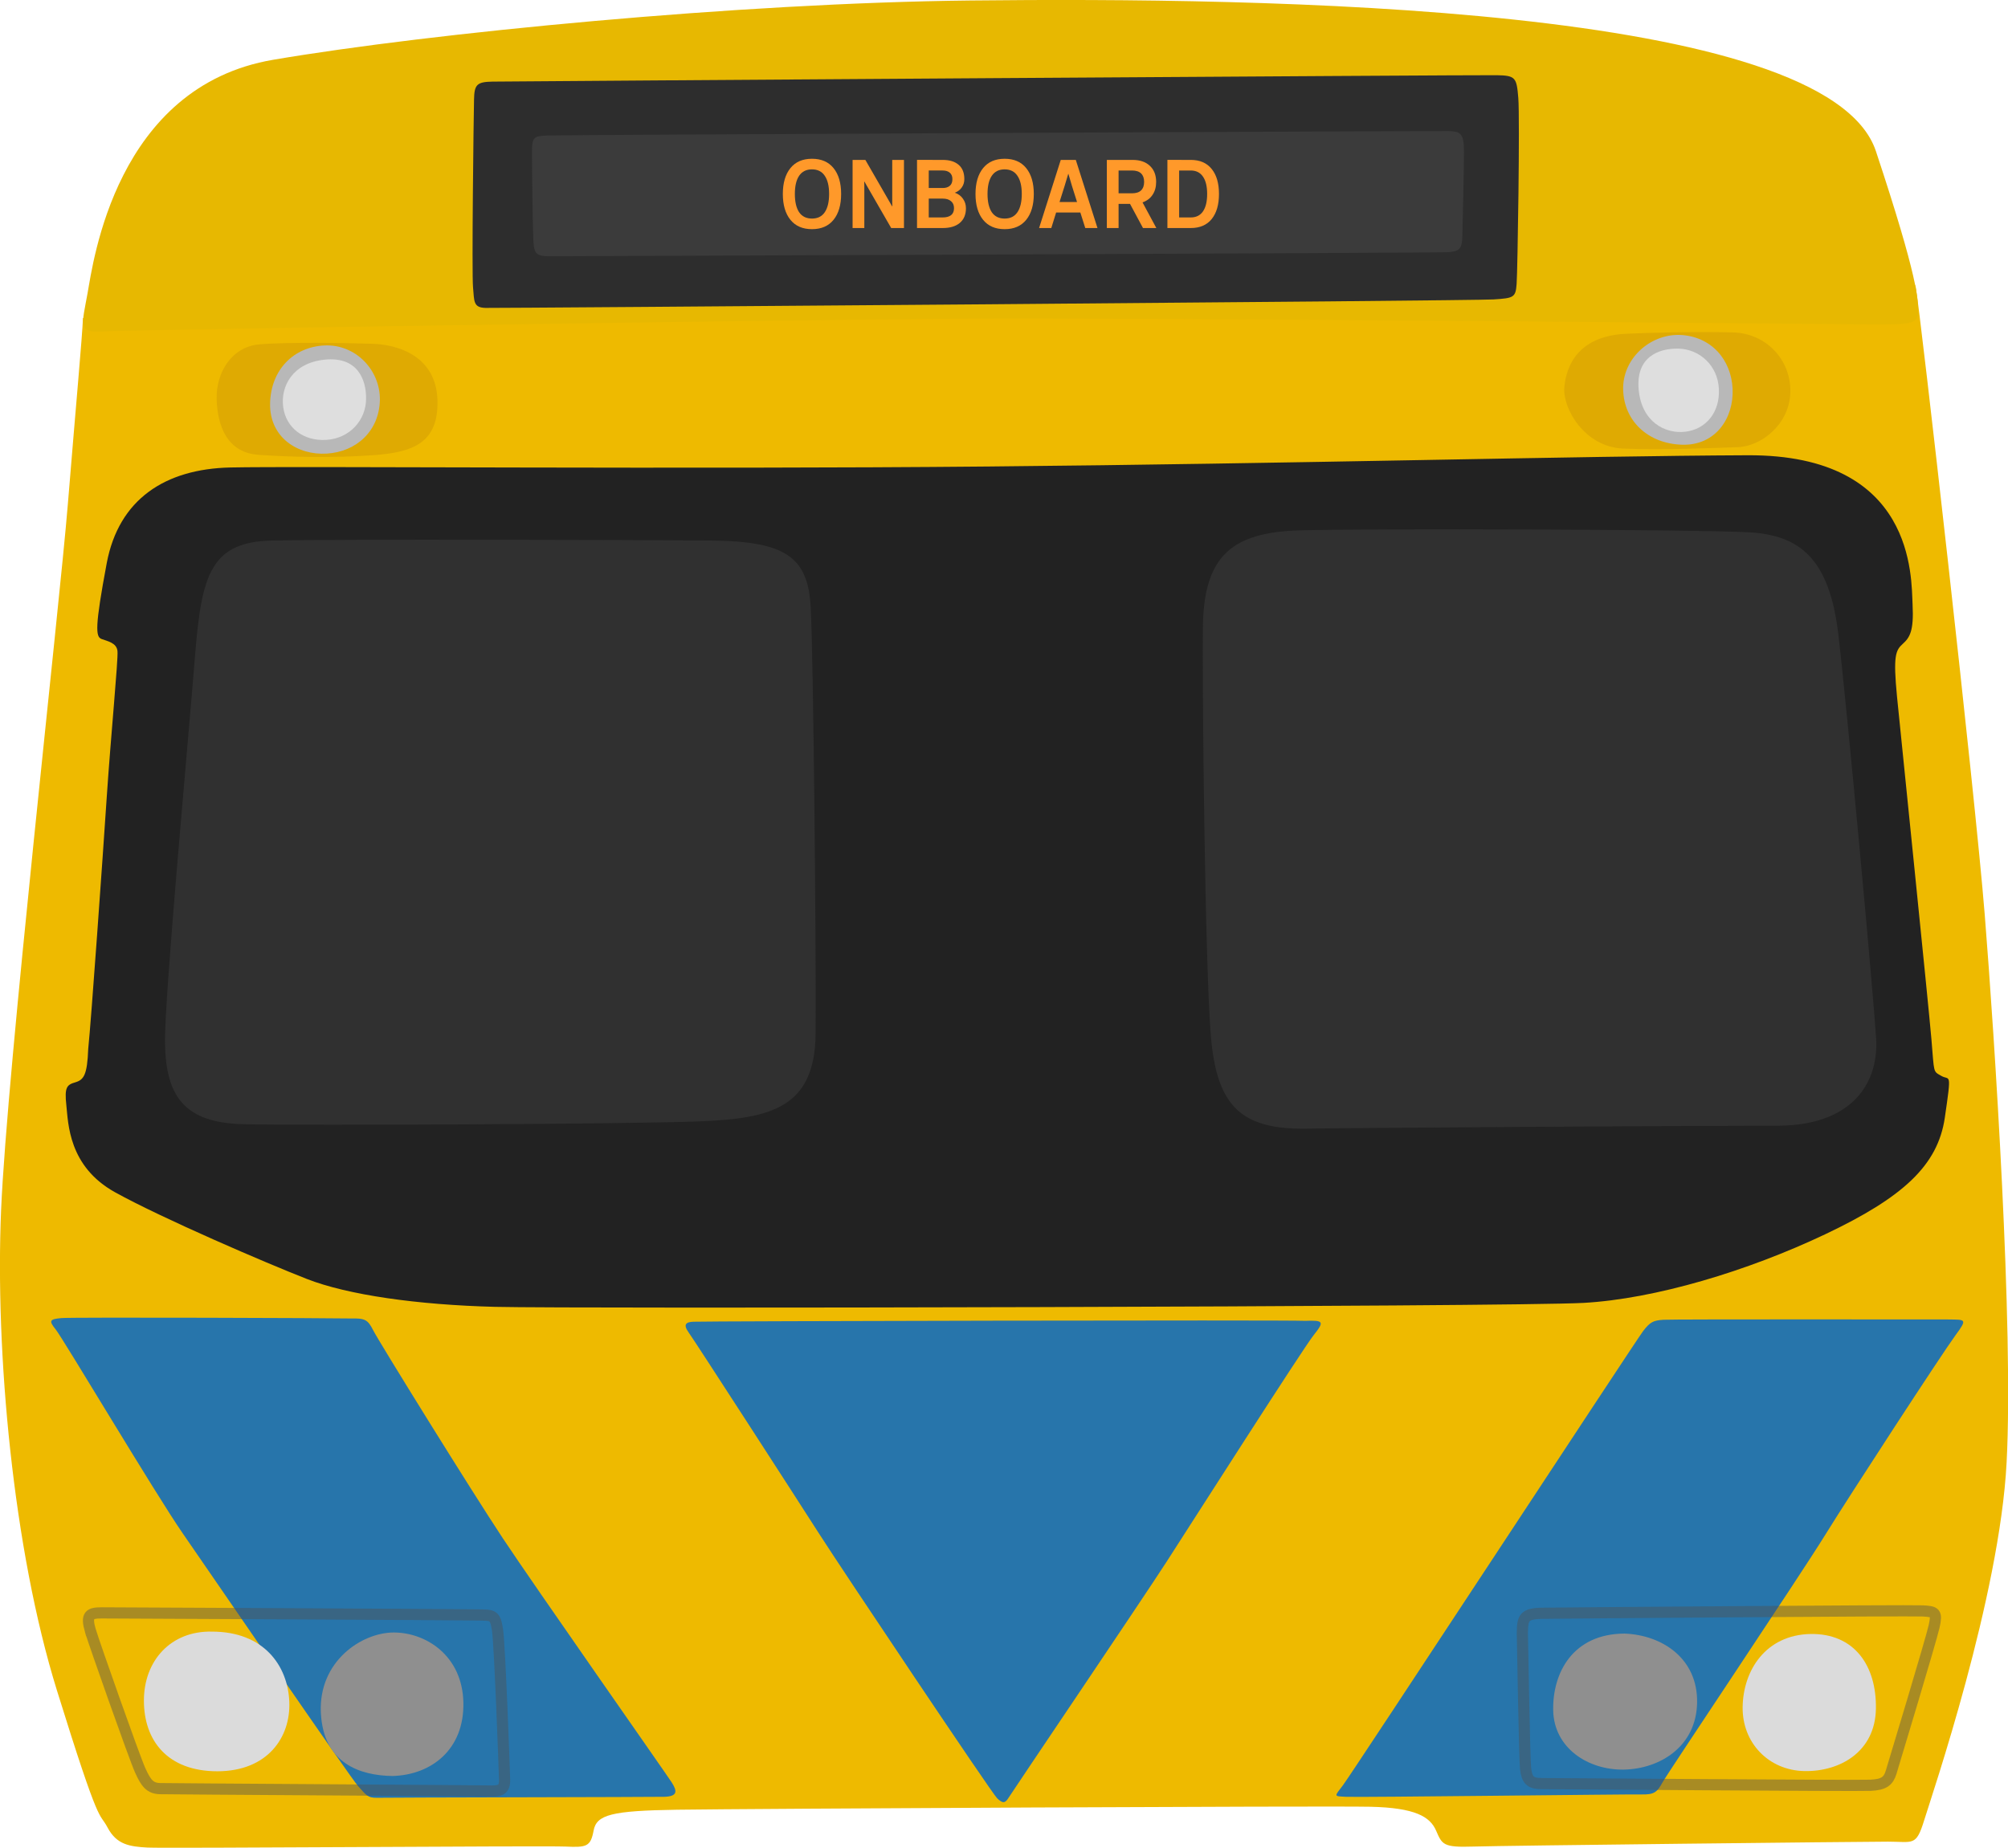
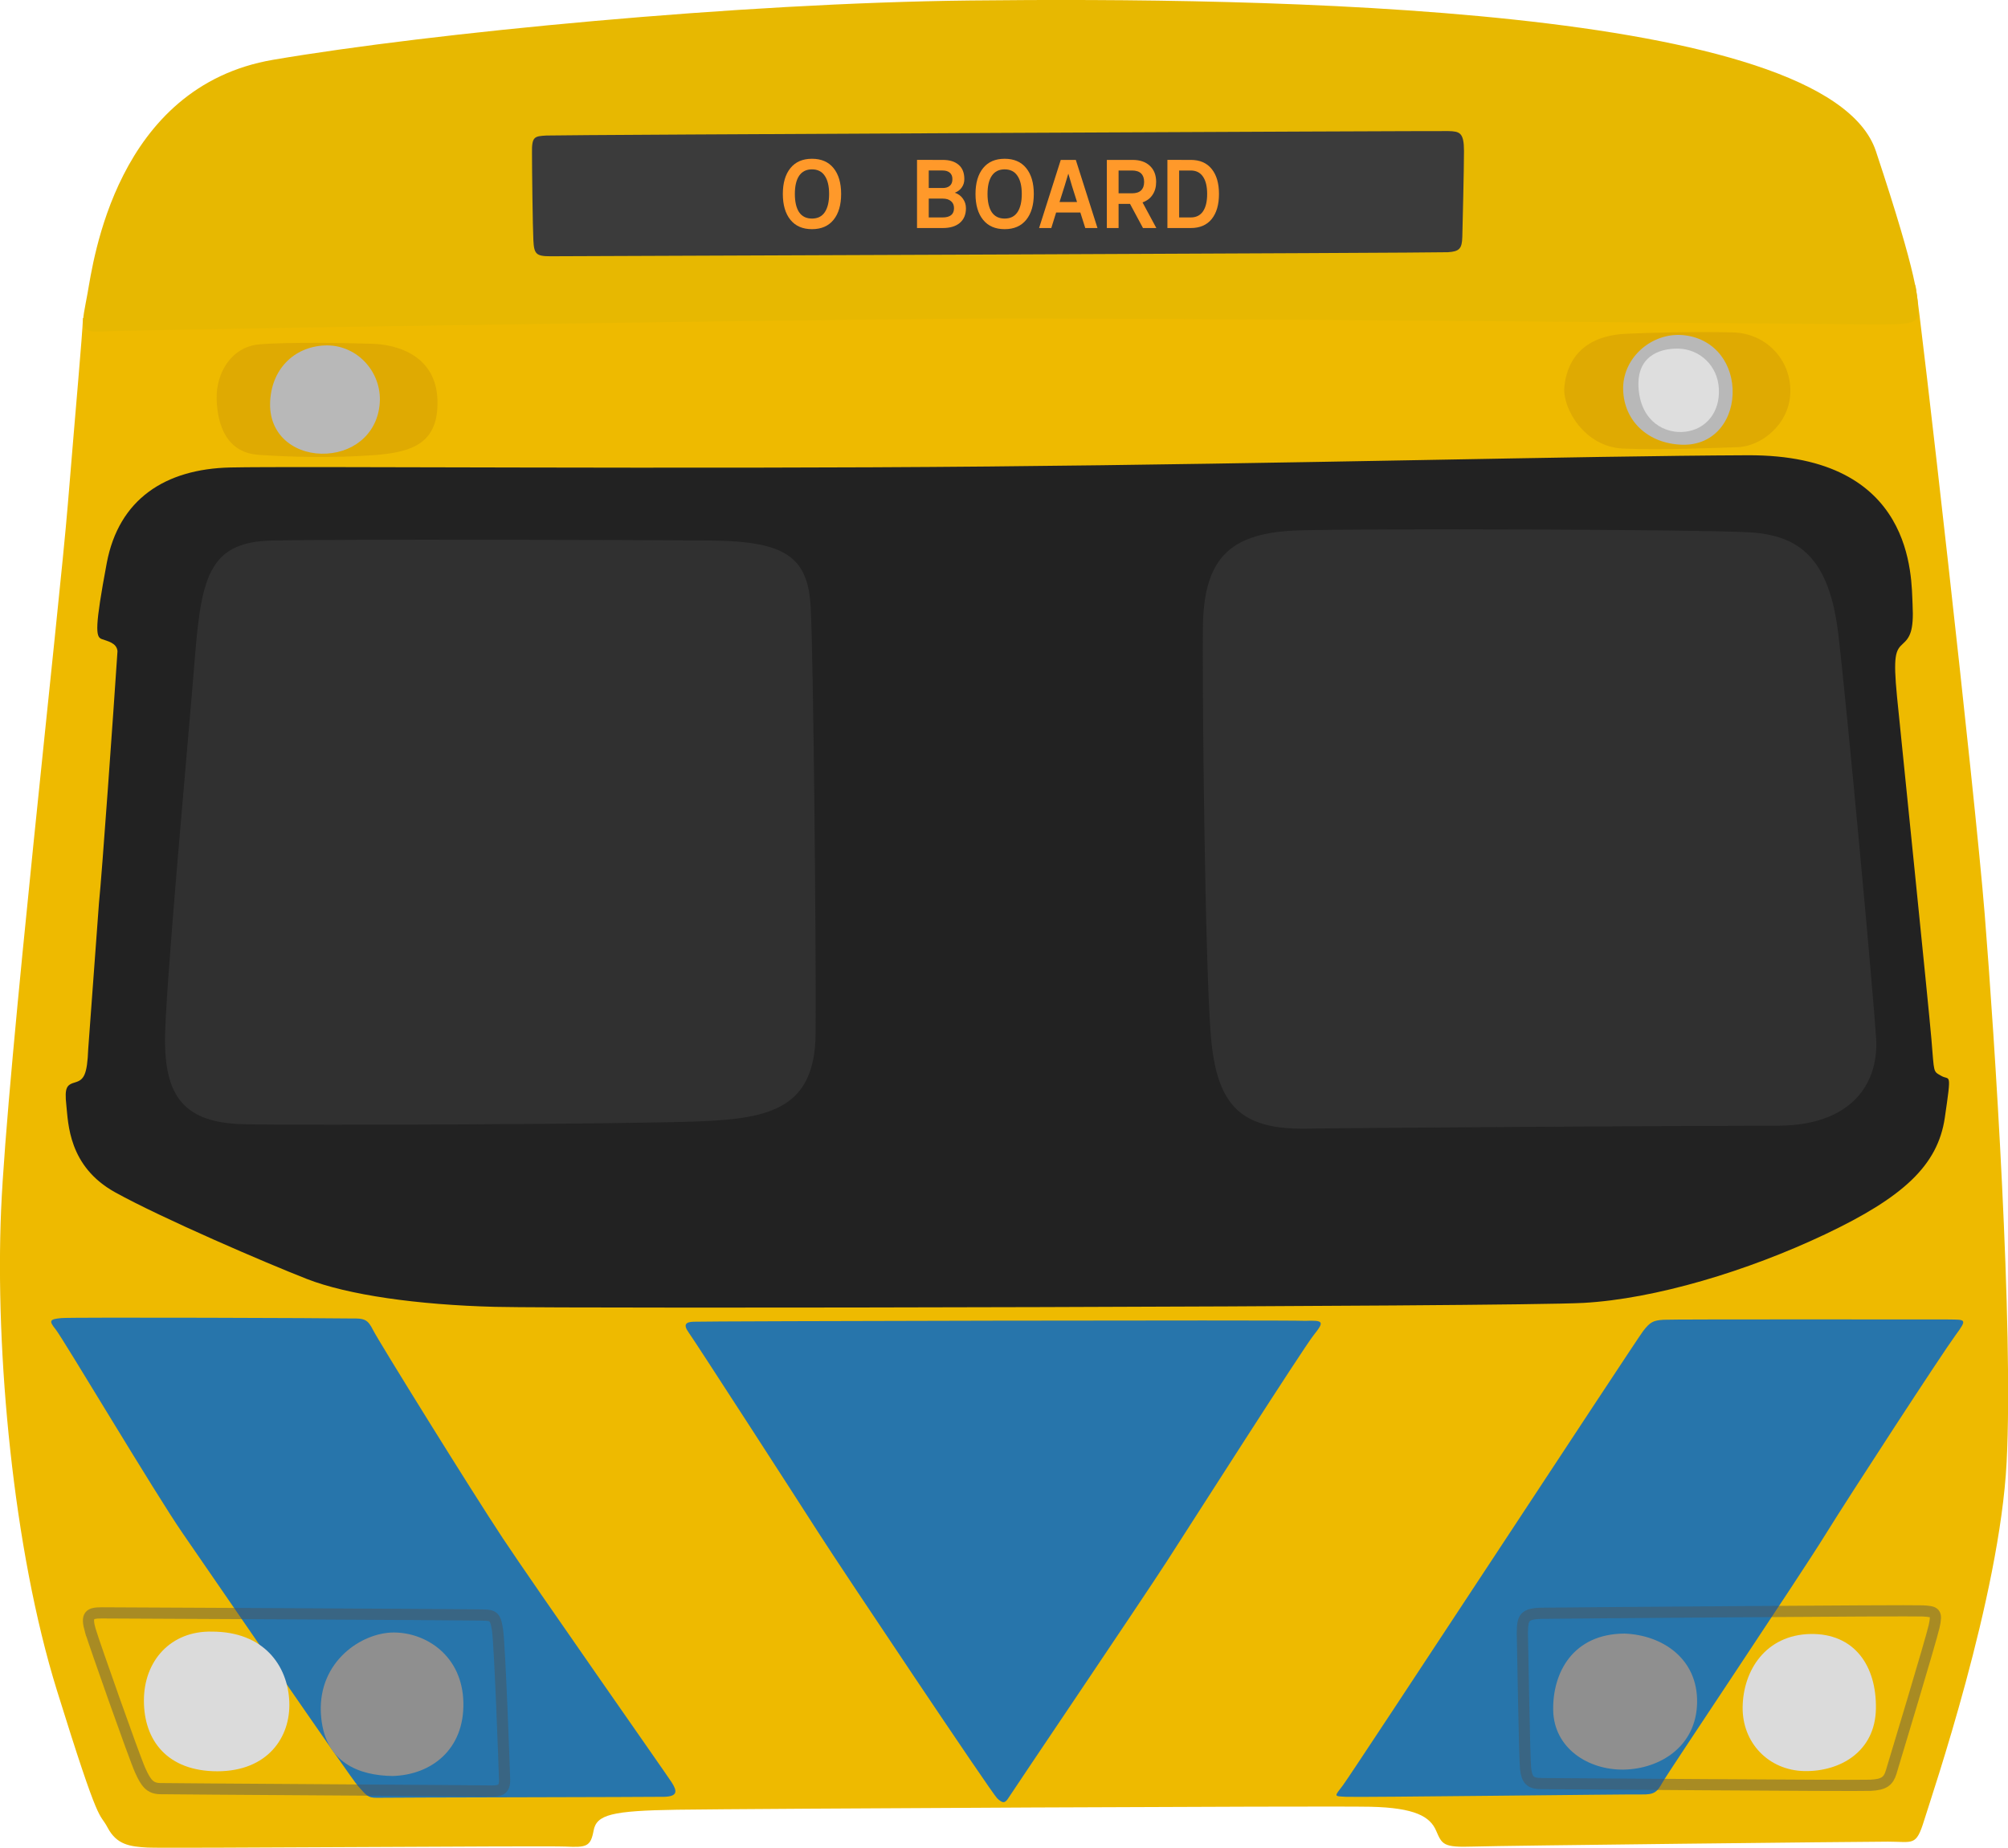
<svg xmlns="http://www.w3.org/2000/svg" enable-background="new 0 0 2037.1 1874.7" version="1.1" viewBox="0 0 2037.1 1874.7" xml:space="preserve">
  <defs>
    <rect x="550.37" y="136.11" width="906.76" height="118.36" />
    <rect x="654.92" y="146.63" width="790.37" height="101.92" />
  </defs>
  <path d="m84.2 322.6c-1 21.8-6.8 84.3-15.4 189.3s-61.6 572.6-67.7 716.1c-6.1 143.4 12.1 343.5 56.6 486.9s42.4 122.2 51.5 139.4 22.2 19.2 40.4 20.2 403-2 424.3-1c21.2 1 25.3 0 28.3-16.2s18.2-20.2 84.9-21.2 657.6-4 703.1-3 60.6 10.1 66.7 24.2 7.1 17.2 37.4 16.2 396-5 421.2-5c25.3 0 28.3 5 36.4-21.2 8.1-26.3 76.8-227.3 83.8-363.7 7.1-136.4-12.1-429.3-22.2-555.6s-65.5-612.3-69.9-636.3c-4.8-22.7-32.1 19.8-32.1 19.8l-956.6 1.3-870.7 9.8z" fill="#EEBA00" />
  <path d="m984.5 0.5c295.7-3.2 869.2 4 918.6 152.9 43.6 131.4 42.7 150.4 42.7 163.2 0 12.9-9.8 12.5-47 12.5-37.1 0-728.6-7.1-928.6-5.7s-842.9 11.4-867.1 12.9c-24.3 1.4-20-7.1-14.3-38.6 5.7-31.4 28.6-210 188.6-237.1 160-27.2 472.8-57.6 707.1-60.1z" fill="#E7B801" />
-   <path d="m89.5 1064.3c-1 26.3-4.5 31.3-13.1 33.8s-11.1 5-9.1 23.2 2 62.1 49.5 88.4 153 71.7 194.5 87.9c41.4 16.2 112.1 26.3 190.9 28.3s1031.4 0 1104.1-4 166.7-32.3 245.5-69.7 114.1-69.7 121.2-118.2 5-37.4-3.5-42.4c-8.6-5-7.1-2-10.1-37.4s-30.8-306.1-34.9-347.5c-4-41.4-1.4-46.9 5.8-53.4 7.1-6.4 11.4-12.9 10-40s2.9-152.1-167.1-151.4-462.9 8.6-770 11.4c-307.1 2.9-703.4-0.5-769.6 1s-113.1 32.3-125.3 97c-12.1 64.6-11.4 74.8-5.3 77 6.1 2.3 15.4 3.8 16.2 12.4s-6.8 86.4-10.9 148c-4.1 61.7-15.7 225.8-18.8 255.6z" fill="#222" />
+   <path d="m89.5 1064.3c-1 26.3-4.5 31.3-13.1 33.8s-11.1 5-9.1 23.2 2 62.1 49.5 88.4 153 71.7 194.5 87.9c41.4 16.2 112.1 26.3 190.9 28.3s1031.4 0 1104.1-4 166.7-32.3 245.5-69.7 114.1-69.7 121.2-118.2 5-37.4-3.5-42.4c-8.6-5-7.1-2-10.1-37.4s-30.8-306.1-34.9-347.5c-4-41.4-1.4-46.9 5.8-53.4 7.1-6.4 11.4-12.9 10-40s2.9-152.1-167.1-151.4-462.9 8.6-770 11.4c-307.1 2.9-703.4-0.5-769.6 1s-113.1 32.3-125.3 97c-12.1 64.6-11.4 74.8-5.3 77 6.1 2.3 15.4 3.8 16.2 12.4c-4.1 61.7-15.7 225.8-18.8 255.6z" fill="#222" />
  <path d="m167.4 1057.7c0.7 54.3 19.3 81.4 79.3 82.9 60 1.4 392.1 0 463.6-2.9 71.4-2.9 116.4-13.6 117.1-88.6s-2.1-382.9-5-433.6-25.7-66.4-101.4-67.1-383.6-1.4-445 0-71.4 33.6-77.9 114.3c-6.4 80.7-31.4 350-30.7 395zm1053-425.7c2-67.7 29.3-91.9 98-93.9s406.1-1 456.6 2 80.8 26.3 89.9 103c9.1 76.8 35.4 362.6 38.4 410.1s-26.3 88.9-100 88.9-412.1 2-477.8 3-90.9-22.2-97-92.9-9.1-363.7-8.1-420.2z" fill="#303030" />
  <path d="m373.8 348.7c32.5 0 68.9 14.3 70 57.5s-24.6 52.9-66.1 55.7c-41.4 2.9-82.5 1.8-115-0.4-32.5-2.1-42.1-29.6-42.9-56.4s15-53.2 43.2-55.7c28.3-2.5 90.1-1.4 110.8-0.7zm1274.3-10c-47.5 2.9-59.3 32.9-61.1 54.3s20.4 60.4 59.6 62.1c39.3 1.8 91.8-0.7 116.1-1.4s53.2-23.6 53.6-56.4c0.4-32.9-25-58.9-57.5-60s-93.5 0.4-110.7 1.4z" fill="#DFAA02" />
  <path d="m1703.8 339.8c32.1 1.1 52.5 25 53.9 54.6s-17.1 57.9-51.4 56.8-58.6-23.9-59.6-55.4c-1.1-31.4 26.7-56.7 57.1-56z" fill="#B8B8B8" />
  <path d="m1702.4 353.7c22.2 0.4 40.4 17.5 41.4 41.1 1.1 23.6-13.2 40.7-33.9 43.2s-44.6-10-47.5-42.9c-2.9-32.8 20-41.7 40-41.4z" fill="#DEDEDE" />
  <path d="m385.4 405.5c-0.6 32.2-24.2 52.9-53.8 54.7-29.6 1.9-58.1-16.3-57.6-50.6 0.6-34.3 23.7-57.6 55.1-59.1s56.5 24.6 56.3 55z" fill="#B8B8B8" />
-   <path d="m371.4 404.3c0 22.2-16.9 40.6-40.4 42-23.6 1.4-40.9-12.6-43.7-33.3s9.3-44.8 42.1-48.1 42.1 19.4 42 39.4z" fill="#DEDEDE" />
-   <path d="m480.9 101c0.3-15.1 2.8-17.9 18.6-18.2s999.5-6.9 1018.8-6.5c19.3 0.3 20.3 2.4 22 23.1s-0.7 174.9-1.7 188.6c-1 13.8-2.8 14.5-23.4 15.8-20.7 1.4-1009.9 8.9-1022.6 8.6s-11.4-6.9-12.7-20.7c-1.4-13.8 0.6-175.2 1-190.7z" fill="#2D2D2D" />
  <path d="m539.7 155.4c-0.3-16.9 2.4-17.2 14.8-17.9s903.5-4.8 914.9-4.5 15.8 1.4 15.8 20.3-1.4 75-1.7 87.1c-0.3 12-3.1 14.8-14.8 15.5s-895.9 4.1-910.4 4.1-16.5-2.4-17.2-16.2c-0.7-13.7-1.4-71.9-1.4-88.4z" fill="#3B3B3B" />
  <path d="m1976.1 1338.7c17.9 0.3 20.3-1 7.6 16.2s-107 161.8-132.5 203.1-159.7 241.3-164.9 250.9-8.6 12-21 11.7-287.1 3.1-299.8 2.4-12 0-3.1-11.7c9-11.7 297.4-451.6 304.6-460.9s10.3-10.7 20.7-11.4c10.2-0.6 272.5-0.3 288.4-0.3zm-652 1.4c18.9-0.7 19.6 0.7 8.6 14.5s-123.9 190.7-149 229.6-156.6 233.4-160.4 239.6-6.2 5.9-11.7 0.7-157.3-232-180.4-268.1-126.3-195.8-132.5-204.4-2.4-10.7 4.8-11c7.3-0.6 602.1-1.9 620.6-0.9zm-968.2-2.4c14.1-0.3 17.2 1 22.7 12s99.1 162.1 131.5 211 165.9 239.2 171.4 247.8 6.2 14.1-7.6 14.5c-13.8 0.3-281.2 0.7-291.2 1s-11.4-3.1-19.3-11.7-150.1-216.2-177.9-256.4c-27.9-40.3-121.8-198.3-129.1-207.2-7.2-8.9-5.9-10.3 5.9-11.4 11.7-1 280.2 0 293.6 0.4z" fill="#2775AB" />
  <path d="m1544.4 1656.4c0.3-15.1 1.7-19.3 20.3-19.6s373.1-3.1 385.8-2.4 14.8 1.4 11.7 15.5-41 139.4-43.7 148.3c-2.8 9-7.2 12.4-20.7 13.1-13.4 0.7-321.8-1.7-333.9-1.7-12 0-14.8-4.1-16.2-15.1-1.2-11.1-2.9-122.3-3.3-138.1z" fill="none" stroke="#515151" stroke-miterlimit="9.559" stroke-opacity=".441" stroke-width="11.339" />
  <path d="m1648 1657.4c-52.3 0.3-73 39.6-72.3 77.8s35.2 60.8 71.7 60.2c36.5-0.7 73.6-23.3 74.3-68.1 0.7-44.7-35.5-68.5-73.7-69.9z" fill="#8F8F8F" />
  <path d="m1836.7 1657.8c-45.4 1-68.1 36.8-68.8 73.7-0.7 36.8 26.5 64.7 62.6 65.4s71.9-19.6 72.6-63.3c0.7-43.8-22-76.5-66.4-75.8z" fill="#DBDBDB" />
  <path d="m398.1 1801.9c39.4-1 73-26.8 72-74.5s-38-71.1-70.6-71.1-76.4 29.2-74 81.3c2.5 52.2 40.5 63.8 72.6 64.3z" fill="#8F8F8F" />
  <path d="m215.1 1655.4c52.6 0 76.9 34.6 78.4 71.1s-22.4 70.6-73 70.6-74.5-31.2-74.5-71.6c-0.1-40.4 27.2-71.1 69.1-70.1z" fill="#DBDBDB" />
  <path d="m91.6 1654.3c-4.5-15.8-0.7-17.9 11.4-17.9 12 0 365.9 1.7 381.4 2.1 15.5 0.3 17.9-0.7 20.3 15.1s6.9 141.1 7.2 152.1-5.5 11.7-16.2 11.4-323.5-2.1-333.5-2.4-14.1-5.5-20-18.6c-5.9-13-46.5-128.3-50.6-141.8z" fill="none" stroke="#515151" stroke-miterlimit="9.559" stroke-opacity=".441" stroke-width="11.339" />
  <g transform="translate(238.54 7.056)" fill="#ff992a" style="shape-inside:url(#rect894-5);white-space:pre">
    <path d="m585.21 225.45q-14.208 0-21.888-9.504t-7.68-26.208 7.68-26.208 21.888-9.504 21.888 9.504 7.68 26.208-7.68 26.208-21.888 9.504zm0-10.752q8.64 0 12.96-6.432 4.416-6.528 4.416-18.528t-4.416-18.432q-4.32-6.528-12.96-6.528t-13.056 6.528q-4.32 6.432-4.32 18.432t4.32 18.528q4.416 6.432 13.056 6.432z" />
-     <path d="m666.53 202.32h0.192l-0.096-3.936v-43.2h11.904v69.12h-12.96l-27.168-47.136h-0.192l0.096 3.936v43.2h-11.904v-69.12h12.96z" />
    <path d="m717.88 155.18q10.368 0 16.128 4.992 5.76 4.896 5.76 14.496 0 4.8-2.592 8.448-2.496 3.648-7.104 5.376 5.28 1.728 8.256 6.048 3.072 4.224 3.072 9.696 0 9.6-6.24 14.88-6.144 5.184-17.28 5.184h-26.112v-69.12zm0 28.512q4.512 0 7.104-2.208 2.688-2.208 2.688-6.816 0-4.32-2.688-6.528-2.592-2.208-7.104-2.208h-14.208v17.76zm0 29.856q5.472 0 8.448-2.304 2.976-2.4 2.976-7.104 0-4.608-3.072-7.104-2.976-2.592-8.352-2.592h-14.208v19.104z" />
    <path d="m780.67 225.45q-14.208 0-21.888-9.504t-7.68-26.208 7.68-26.208 21.888-9.504 21.888 9.504 7.68 26.208-7.68 26.208-21.888 9.504zm0-10.752q8.64 0 12.96-6.432 4.416-6.528 4.416-18.528t-4.416-18.432q-4.32-6.528-12.96-6.528t-13.056 6.528q-4.32 6.432-4.32 18.432t4.32 18.528q4.416 6.432 13.056 6.432z" />
    <path d="m874.84 224.3h-12.384l-4.992-15.744h-24.576l-4.896 15.744h-12.384l21.984-69.12h15.264zm-29.472-54.912h-0.192l-3.648 12.096-5.184 16.416h17.76l-5.184-16.416z" />
    <path d="m910.36 155.18q11.232 0 17.568 5.952 6.432 5.952 6.432 16.32 0 7.776-3.648 13.152-3.552 5.376-10.176 7.68l14.016 26.016h-13.536l-13.152-24.48h-11.616v24.48h-11.904v-69.12zm-0.48 33.888q6.144 0 9.216-2.976t3.072-8.64q0-5.568-3.072-8.544t-9.216-2.976h-13.632v23.136z" />
    <path d="m969.5 155.18q13.824 0 21.216 9.216 7.392 9.12 7.392 25.344t-7.392 25.44q-7.392 9.12-21.216 9.12h-23.712v-69.12zm0 58.368q8.16 0 12.384-6.144 4.224-6.24 4.224-17.664t-4.224-17.568q-4.224-6.24-12.384-6.24h-11.808v47.616z" />
  </g>
</svg>